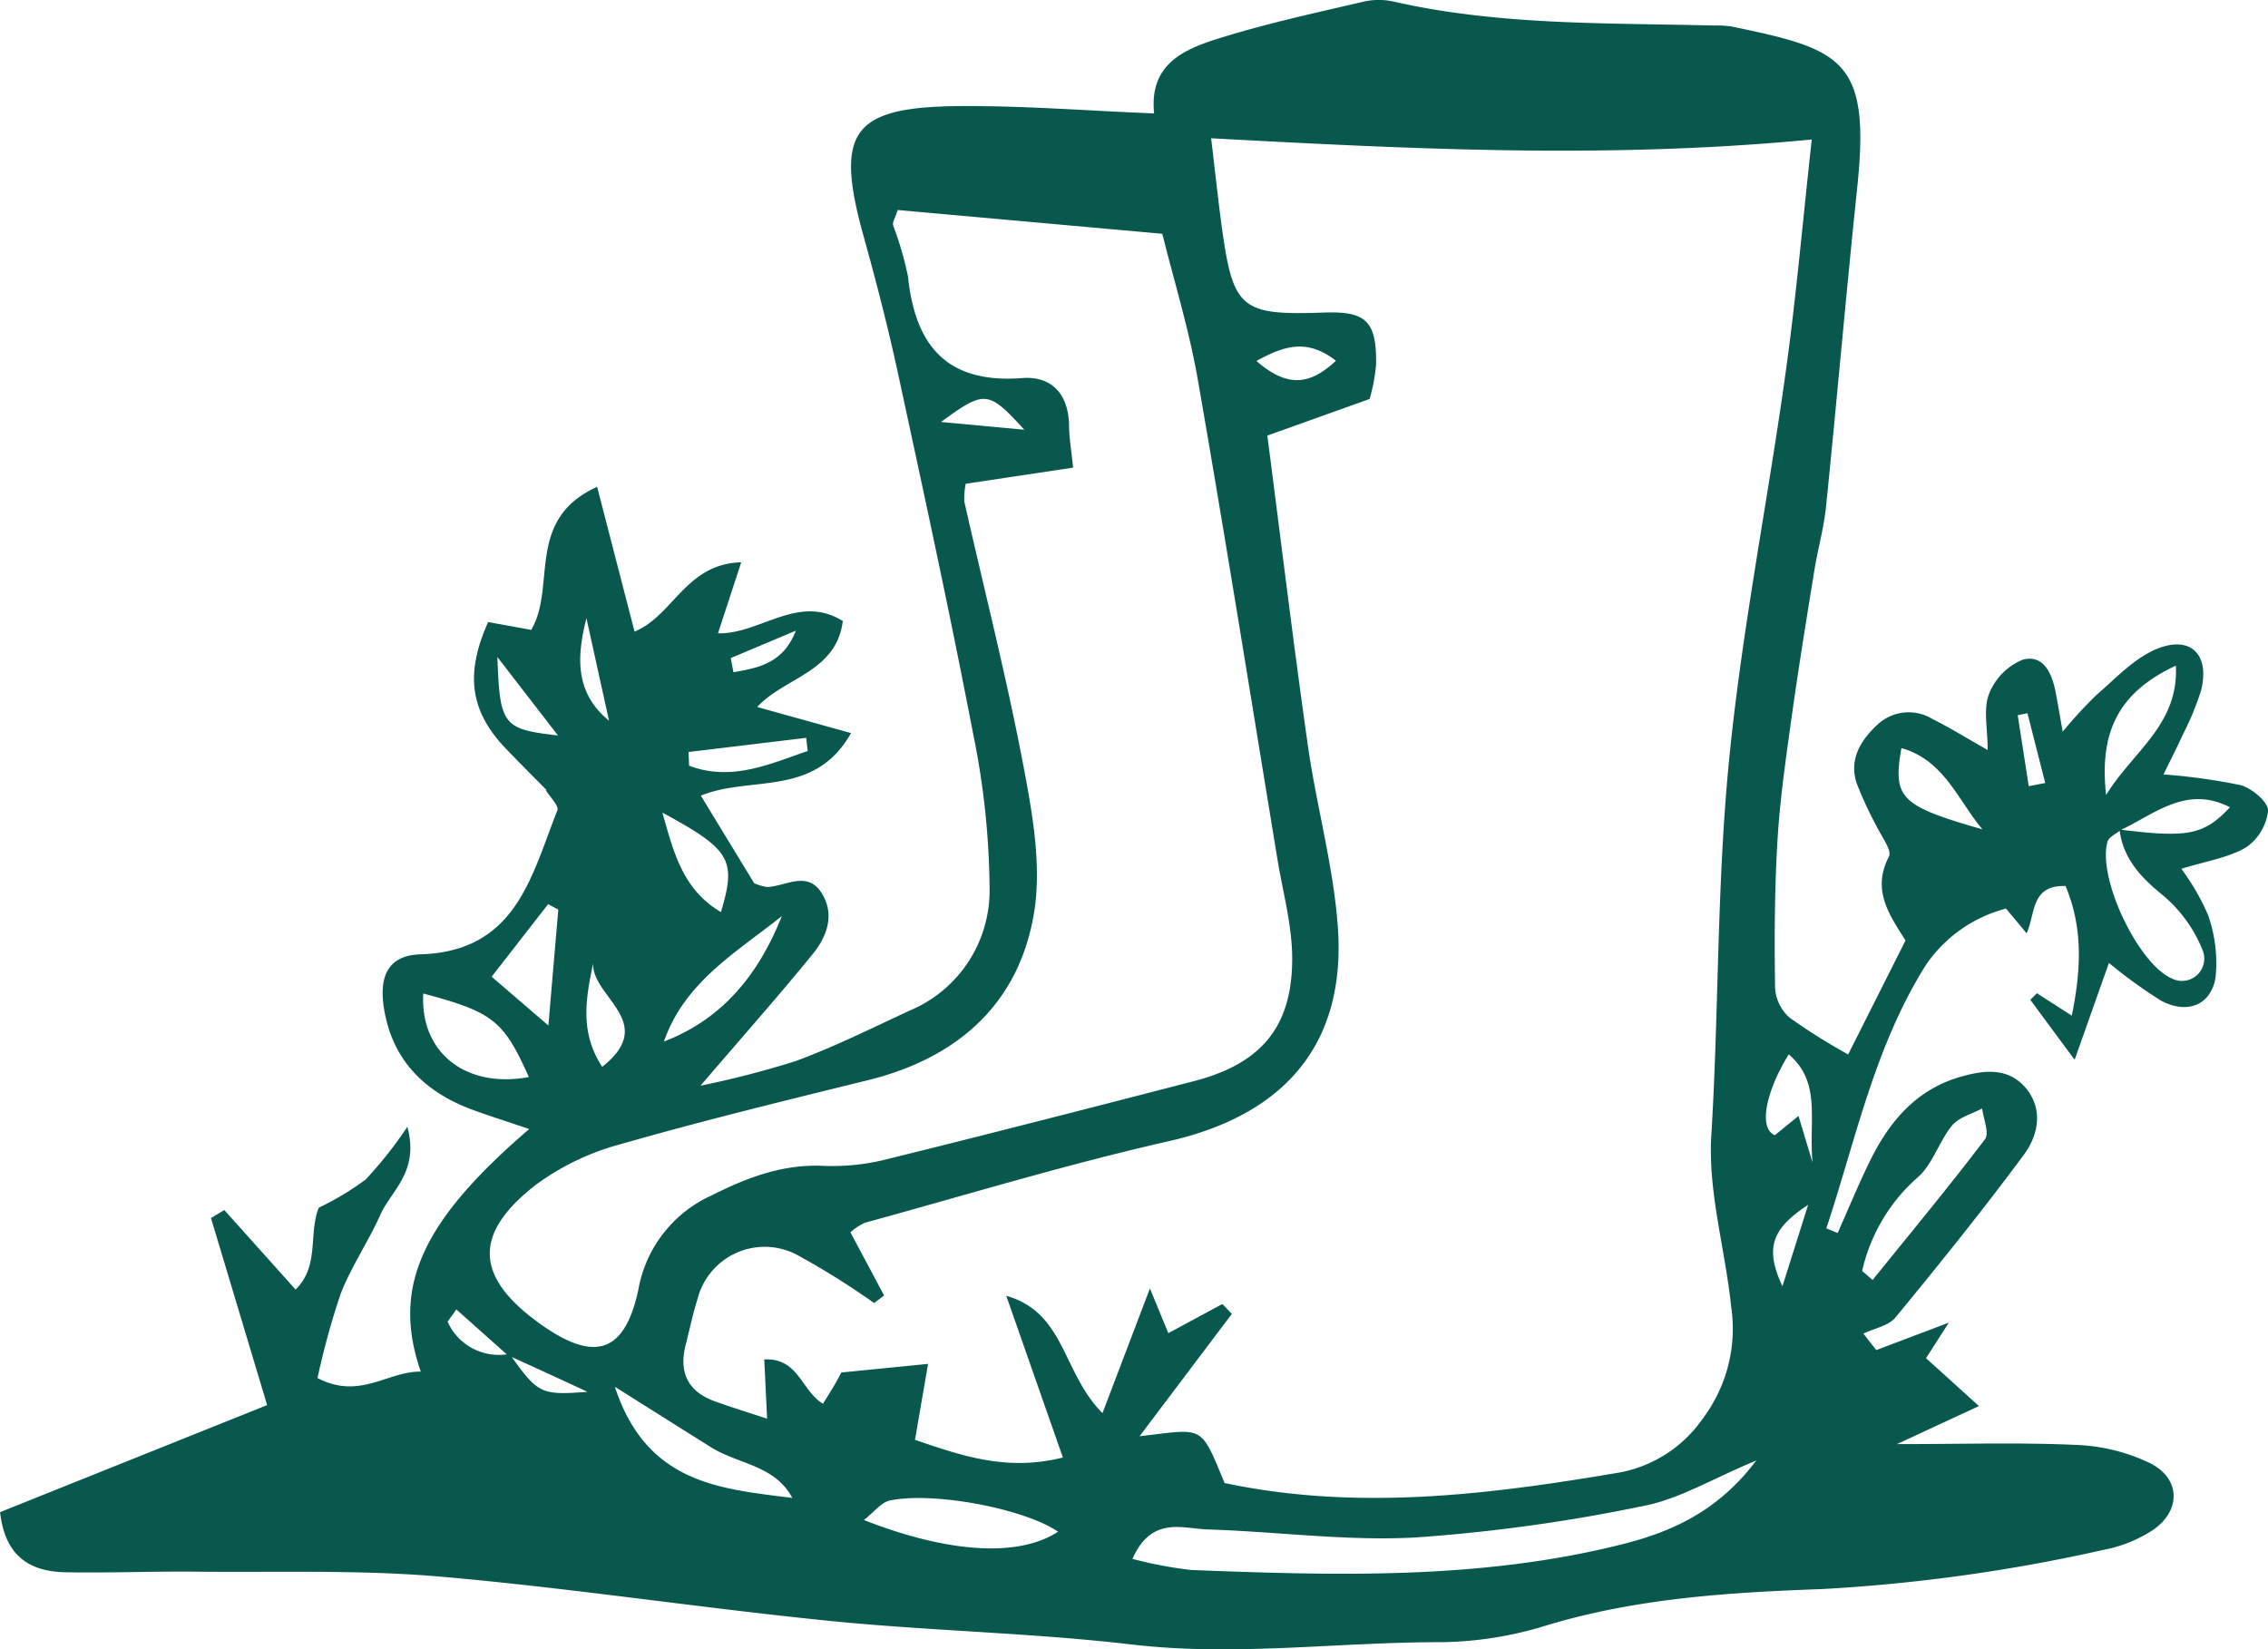
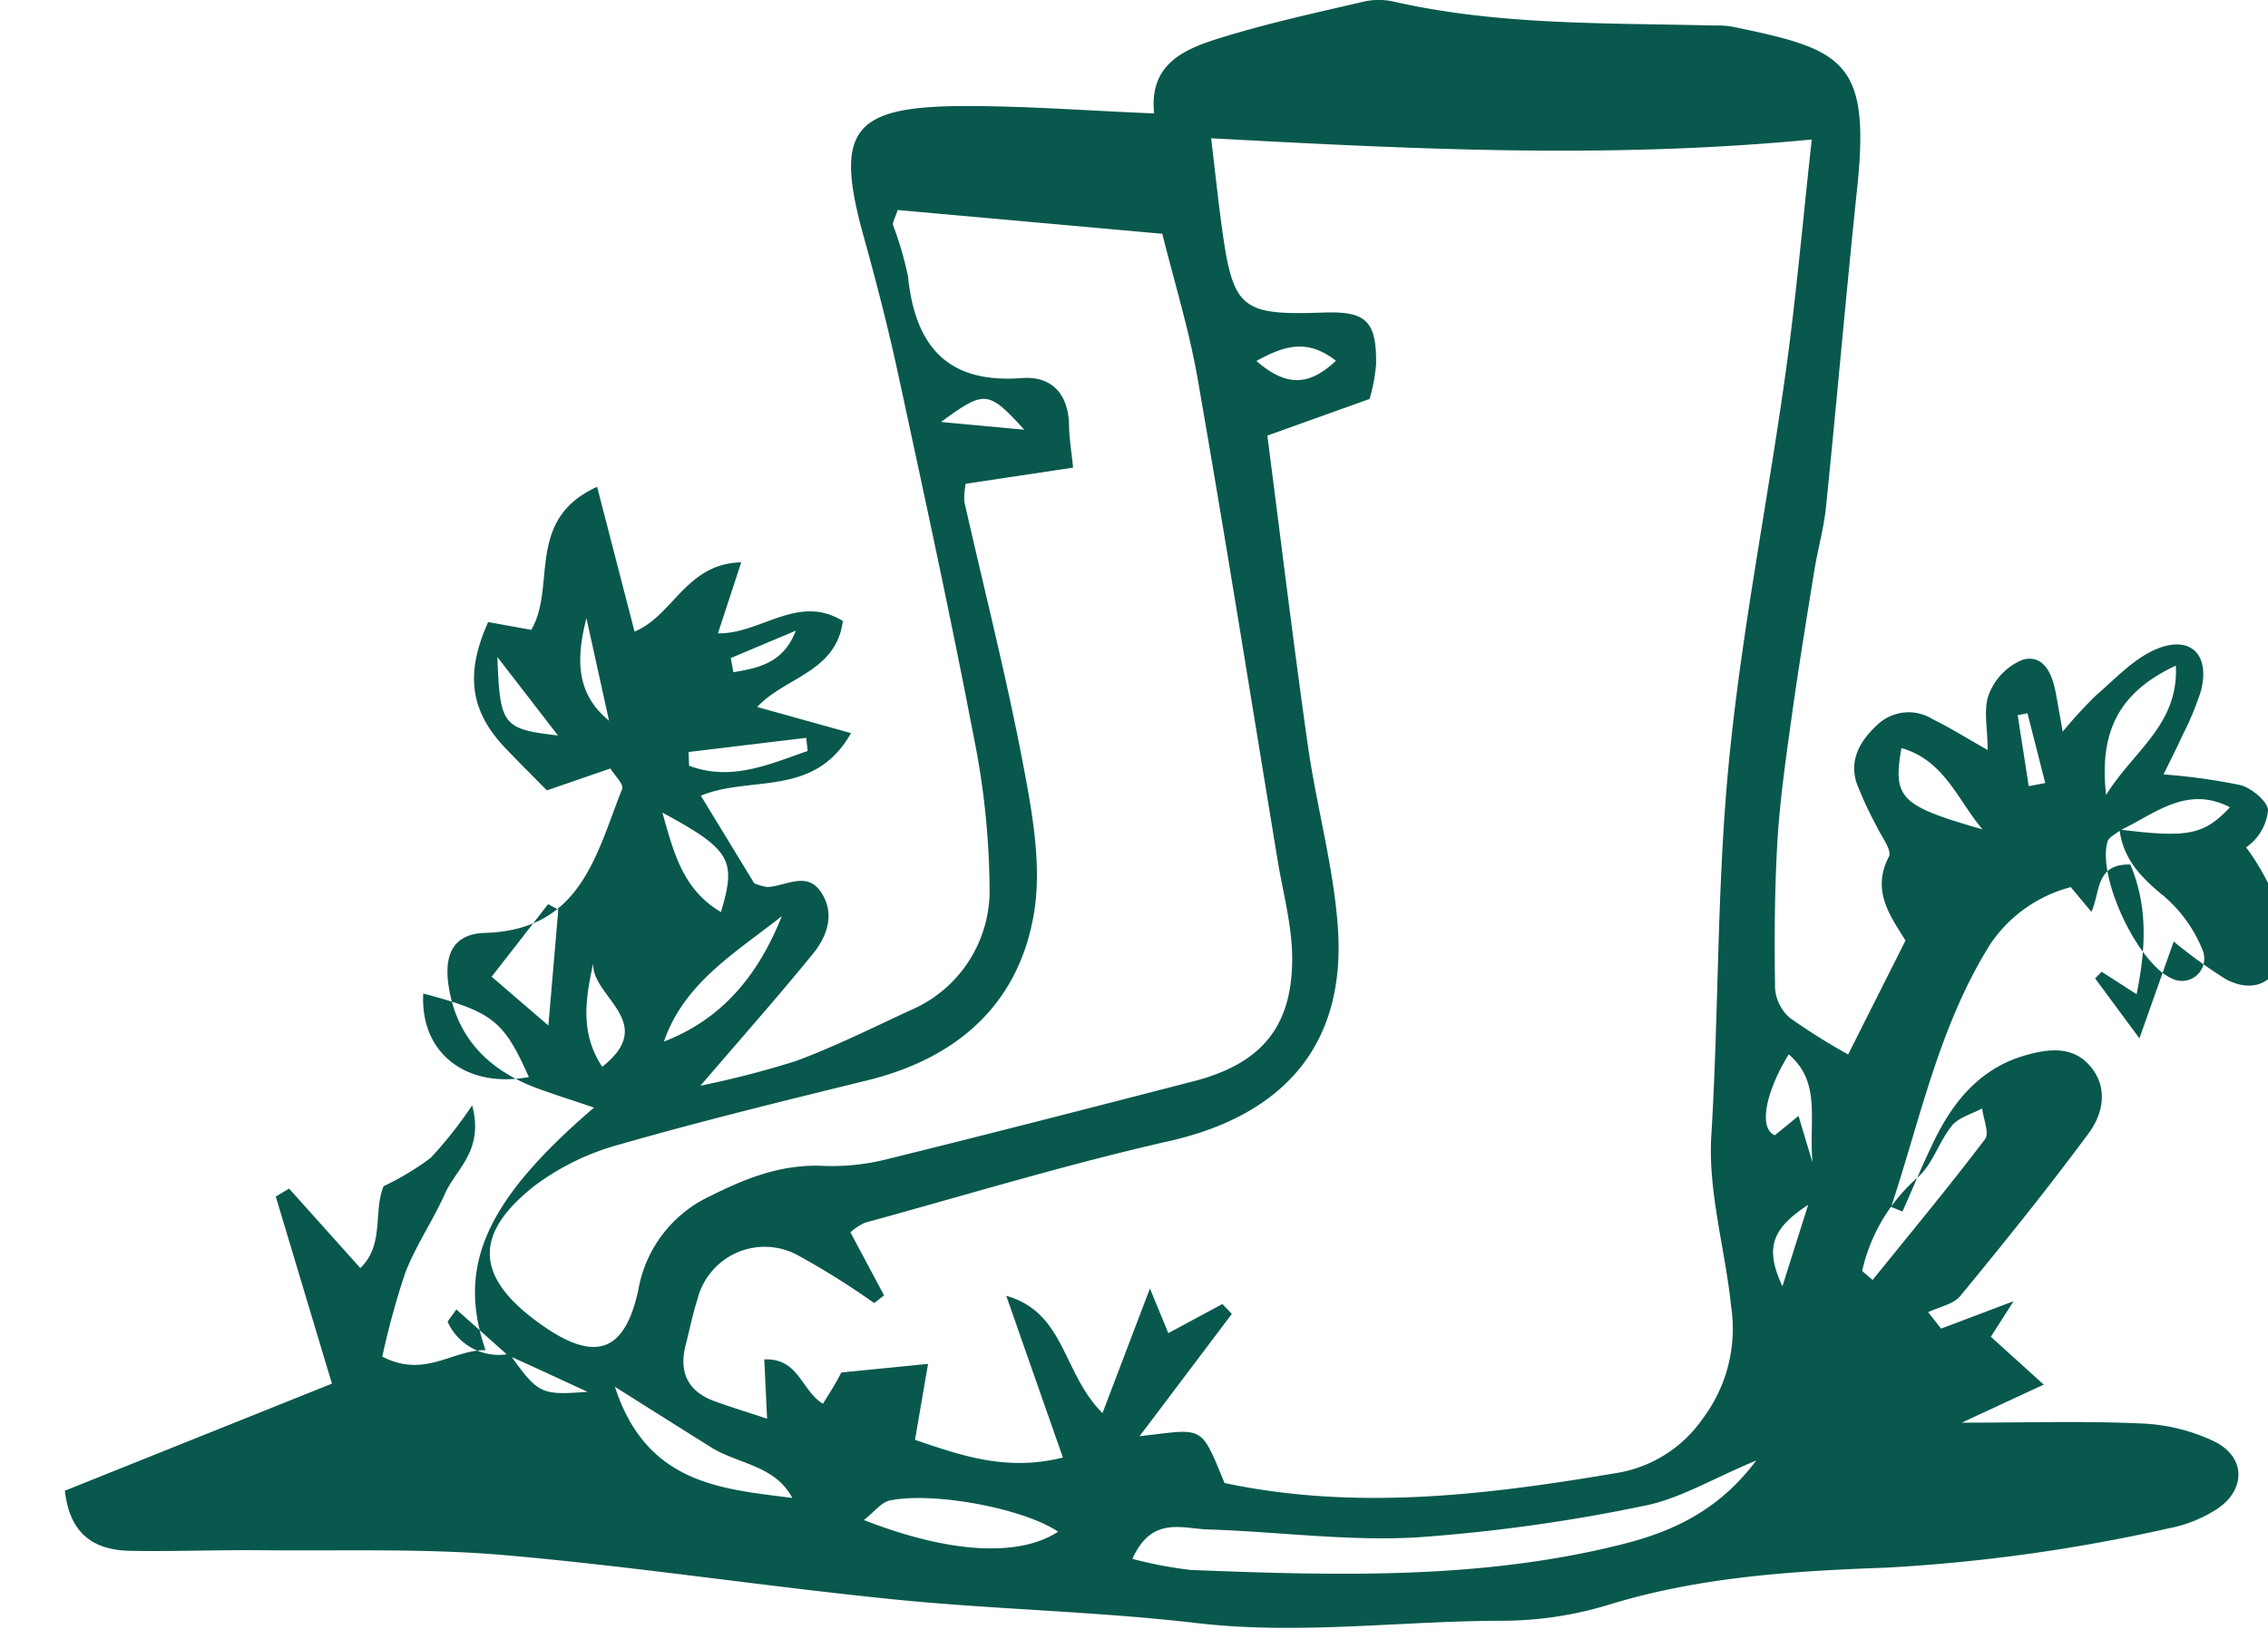
<svg xmlns="http://www.w3.org/2000/svg" width="195.28" height="142.029" viewBox="0 0 195.28 142.029">
-   <path id="Path_411" data-name="Path 411" d="M-271.808,961.866c-1.187-1.206-2.389-2.4-3.557-3.622-3.039-3.183-3.515-6.381-1.5-10.873l3.71.672c2.2-3.73-.56-9.481,5.672-12.319l3.223,12.467c3.324-1.355,4.427-5.854,9.185-5.964-.737,2.251-1.326,4.047-2,6.114,3.647.082,6.9-3.448,10.748-1.061-.555,4.417-5.007,4.841-7.372,7.406l8.079,2.248c-3.163,5.594-8.626,3.621-12.933,5.387l4.595,7.542a4.28,4.28,0,0,0,1.125.326c1.6-.064,3.443-1.444,4.683.521,1.156,1.833.464,3.736-.755,5.234-2.985,3.669-6.128,7.21-9.68,11.354a80.848,80.848,0,0,0,8.234-2.131c3.351-1.243,6.569-2.848,9.818-4.355a11.191,11.191,0,0,0,6.841-10.585,68.279,68.279,0,0,0-1.4-13.154c-1.988-10.365-4.23-20.681-6.459-31-.863-3.995-1.884-7.961-2.98-11.9-2.511-9.022-1.048-11.172,8.317-11.236,5.421-.037,10.843.395,16.689.632-.463-4.517,2.943-5.67,6.23-6.664,3.9-1.18,7.9-2.052,11.875-2.977a5.862,5.862,0,0,1,2.541.015c9.072,2.06,18.311,1.823,27.515,2.056a8.746,8.746,0,0,1,1.533.08c9.567,1.971,12,2.843,10.847,13.872-.96,9.152-1.753,18.322-2.685,27.477-.189,1.853-.712,3.67-1.01,5.515-.679,4.2-1.365,8.4-1.952,12.608-.492,3.538-1.008,7.087-1.221,10.648-.253,4.223-.266,8.464-.206,12.7a3.709,3.709,0,0,0,1.265,2.551,53.159,53.159,0,0,0,5.027,3.158c1.136-2.258,2.95-5.86,4.936-9.81-1.235-2.025-2.984-4.251-1.427-7.226.289-.552-.675-1.773-1.088-2.674a30.966,30.966,0,0,1-1.707-3.7c-.626-2.038.351-3.641,1.815-4.995a3.914,3.914,0,0,1,4.756-.465c1.487.733,2.9,1.617,4.728,2.653,0-1.9-.391-3.535.112-4.816a5.249,5.249,0,0,1,2.929-2.971c1.826-.458,2.522,1.267,2.826,2.884.155.825.3,1.652.592,3.326a38.965,38.965,0,0,1,2.892-3.15c1.653-1.42,3.231-3.149,5.17-3.962,2.956-1.241,4.651.49,3.841,3.6a24.61,24.61,0,0,1-1.562,3.768c-.475,1.057-1.008,2.087-1.659,3.424a50.575,50.575,0,0,1,6.653.926c.964.262,2.377,1.468,2.347,2.193a4.432,4.432,0,0,1-1.89,3.161c-1.549.906-3.463,1.19-5.579,1.847a19.75,19.75,0,0,1,2.3,3.969,12.444,12.444,0,0,1,.651,5.381c-.4,2.42-2.465,3.2-4.7,2a42.236,42.236,0,0,1-4.483-3.244l-2.953,8.339-3.815-5.163.564-.569,3.007,1.931c.831-4.069.948-7.61-.534-11.162-3.029-.094-2.581,2.408-3.358,4.068l-1.774-2.126a12.022,12.022,0,0,0-6.883,4.839c-4.426,7.014-6.041,15.022-8.584,22.7l.975.4c.939-2.107,1.81-4.247,2.834-6.313,1.642-3.311,3.942-6.013,7.636-7.108,2.008-.594,4.181-.9,5.717.924s1.094,4.063-.139,5.733c-3.539,4.787-7.281,9.43-11.064,14.029-.6.73-1.832.945-2.771,1.4l1.112,1.417,6.243-2.362c-.907,1.417-1.432,2.238-1.959,3.061l4.557,4.122-7.059,3.276c5.711,0,10.59-.154,15.452.071a16.028,16.028,0,0,1,6.349,1.576c2.626,1.329,2.67,4.069.247,5.744a11.688,11.688,0,0,1-4.225,1.709,147.093,147.093,0,0,1-24.3,3.386c-7.971.284-16,.786-23.769,3.149a31.578,31.578,0,0,1-9.081,1.424c-8.852-.008-17.667,1.241-26.563.2-8.635-1.013-17.368-1.164-26.024-2.035-11.179-1.123-22.3-2.833-33.492-3.809-6.956-.607-13.989-.354-20.988-.428-3.757-.04-7.518.12-11.274.052-3.061-.054-5.23-1.338-5.66-5.179l22.995-9.219c-1.709-5.69-3.273-10.9-4.837-16.112l1.149-.684,6.134,6.843c2.092-2.016,1.09-4.855,2.006-7.053a24.15,24.15,0,0,0,4.04-2.428,35.391,35.391,0,0,0,3.578-4.53c1.057,3.858-1.384,5.474-2.317,7.561-1.041,2.332-2.516,4.483-3.438,6.853a67.884,67.884,0,0,0-1.979,7.222c3.665,1.9,6.04-.6,8.892-.555-2.513-7.259.04-12.908,9.336-20.89-1.762-.6-3.262-1.072-4.74-1.607-4.154-1.5-7.006-4.208-7.754-8.715-.467-2.81.331-4.639,3.12-4.723,8.264-.248,9.544-6.726,11.8-12.4.155-.391-.653-1.163-1.013-1.757Zm-3.368,48.647-4.428-3.948-.753,1.053a4.823,4.823,0,0,0,5.328,2.774c2.475,3.455,2.682,3.572,6.718,3.269C-271.013,1012.41-273.084,1011.451-275.176,1010.513Zm138.853-45.219c-.384.327-1,.588-1.113.991-.888,3.12,2.633,10.512,5.539,11.781a1.921,1.921,0,0,0,2.679-2.365,11.956,11.956,0,0,0-3.432-4.786c-1.933-1.573-3.448-3.177-3.749-5.677,5.875.738,7.267.471,9.508-1.917C-130.633,961.395-133.367,963.9-136.323,965.294Zm-78.291-59.585c.348,2.916.59,5.216.9,7.508.983,7.208,1.633,7.752,8.823,7.5,3.613-.124,4.531.731,4.479,4.462a15.12,15.12,0,0,1-.558,2.979l-8.806,3.155c1.189,9.163,2.247,17.934,3.489,26.679.743,5.224,2.2,10.375,2.58,15.615.733,10.113-4.6,16.216-14.542,18.467-8.808,1.995-17.47,4.641-26.188,7.03a4.907,4.907,0,0,0-1.237.821c.995,1.864,1.947,3.649,2.9,5.434l-.853.659a67.731,67.731,0,0,0-6.7-4.184,5.966,5.966,0,0,0-8.506,3.818c-.415,1.3-.682,2.641-1.023,3.962-.606,2.356.176,4.016,2.49,4.857,1.357.494,2.739.916,4.519,1.506-.1-2.1-.168-3.534-.244-5.107,2.969-.133,3.173,2.675,5.054,3.819.349-.566.693-1.1,1.01-1.648s.611-1.124.568-1.044l7.471-.742c-.379,2.2-.725,4.217-1.124,6.541,4.017,1.37,7.906,2.735,12.734,1.523-1.71-4.88-3.293-9.4-4.877-13.926,5.088,1.439,4.816,6.642,8.286,10.1,1.425-3.743,2.64-6.937,4.085-10.735.688,1.673,1.11,2.7,1.583,3.85l4.657-2.509.811.855-7.943,10.53c5.575-.632,5.207-1.081,7.317,4.031,11.45,2.424,22.777,1.007,34.074-.917a11.222,11.222,0,0,0,7.1-4.631,12.875,12.875,0,0,0,2.444-9.657c-.507-4.916-2-9.855-1.708-14.7.592-9.672.5-19.381,1.238-29,.943-12.368,3.486-24.611,5.191-36.928.878-6.341,1.434-12.726,2.22-19.867C-180.423,907.5-197.215,906.645-214.614,905.709Zm-21.135,29.753a7.075,7.075,0,0,0-.121,1.515c1.723,7.641,3.67,15.239,5.121,22.93.783,4.144,1.561,8.589.863,12.643-1.341,7.783-6.636,12.4-14.329,14.287-7.121,1.751-14.249,3.493-21.3,5.512a21.757,21.757,0,0,0-7.247,3.487c-5.489,4.259-5.22,8.01.472,12.042,4.6,3.255,7.188,2.442,8.357-3.007a11,11,0,0,1,6.289-8.115c3.119-1.567,6.184-2.736,9.757-2.548a19.333,19.333,0,0,0,5.56-.63c8.754-2.159,17.484-4.411,26.214-6.667,5.779-1.493,8.478-4.641,8.478-10.556,0-2.847-.8-5.7-1.267-8.541-2.268-13.789-4.466-27.589-6.866-41.355-.751-4.3-2.057-8.513-3.05-12.525l-22.787-2.048c-.215.692-.463,1.052-.389,1.325a29.35,29.35,0,0,1,1.278,4.39c.614,5.965,3.345,9.255,9.811,8.759,2.619-.2,4.039,1.439,4.059,4.158.007.978.183,1.954.344,3.556Zm68.072,84.113c-3.79,1.576-6.608,3.307-9.648,3.9a145.437,145.437,0,0,1-19.722,2.73c-5.923.322-11.9-.508-17.865-.692-2.166-.068-4.829-1.189-6.479,2.534a35.7,35.7,0,0,0,5.051.957c12.449.482,24.925.858,37.131-2.217C-175.046,1025.735-171,1024-167.678,1019.574Zm-60.114,6.133c-2.826-1.943-10.586-3.474-14.473-2.693-.747.151-1.354.991-2.248,1.686C-237.118,1027.6-231.144,1027.9-227.792,1025.707Zm-22.884-2.906c-1.5-2.832-4.658-2.9-6.985-4.357-2.47-1.547-4.933-3.1-8.293-5.219C-263.226,1021.6-256.832,1022.016-250.676,1022.8Zm92.114-19.548.9.775c3.248-4.021,6.551-8,9.675-12.117.4-.522-.138-1.752-.242-2.654-.883.48-2.01.761-2.6,1.481-1.124,1.374-1.655,3.327-2.946,4.45A15.17,15.17,0,0,0-158.562,1003.254Zm-123.89-23.893c-.29,5.16,3.756,8.2,9.091,7.19C-275.531,981.7-276.437,980.958-282.452,979.361Zm30.87-6.665c-3.9,3.112-8.376,5.674-10.149,10.8C-256.622,981.537-253.548,977.643-251.582,972.7Zm120.032-21.573c-4.826,2.254-6.634,5.59-6.005,11.141C-135.243,958.49-131.284,956.209-131.551,951.123Zm-139.275,21.012-.878-.469c-1.579,2.031-3.16,4.063-4.862,6.248l4.884,4.2C-271.361,978.381-271.093,975.258-270.825,972.135Zm122.623-6.911c-2.118-2.508-3.294-5.958-6.977-7C-155.93,962.534-155.3,963.188-148.2,965.224Zm-113.659-1.443c.99,3.536,1.783,6.634,5.038,8.567C-255.473,967.84-255.976,966.973-261.861,963.781Zm99.027,30.126c-.338-3.712.78-6.884-2.049-9.306-2.1,3.416-2.555,6.444-1.189,6.96l2.031-1.66C-163.635,991.253-163.362,992.16-162.835,993.907Zm-96.777-35.345q.023.591.046,1.18c3.638,1.377,6.9-.13,10.21-1.267q-.063-.568-.128-1.133Zm-8.212,18.192c-.627,2.975-1.185,5.942.779,8.918C-262.193,981.834-267.962,979.668-267.824,976.755Zm-3.03-19.615-5.217-6.754C-275.857,956.253-275.616,956.593-270.854,957.139Zm60.136-32.251c2.531,2.185,4.473,2.217,6.847-.02C-206.312,922.971-208.243,923.526-210.718,924.888Zm-19.987,5.919c-3.11-3.408-3.4-3.423-7.169-.666Zm-37.7,16.231c-.837,3.292-1.01,6.431,1.946,8.825Zm105.193,50.52c-2.973,1.962-3.83,3.586-2.214,7.011Zm-92.764-47.086.227,1.219c2.155-.368,4.294-.77,5.376-3.579Zm111.754,11.034,1.424-.273q-.765-3-1.53-6.009l-.84.168Q-144.692,958.448-144.217,961.505Z" transform="translate(318.896 -893.801)" fill="#09584d" />
+   <path id="Path_411" data-name="Path 411" d="M-271.808,961.866c-1.187-1.206-2.389-2.4-3.557-3.622-3.039-3.183-3.515-6.381-1.5-10.873l3.71.672c2.2-3.73-.56-9.481,5.672-12.319l3.223,12.467c3.324-1.355,4.427-5.854,9.185-5.964-.737,2.251-1.326,4.047-2,6.114,3.647.082,6.9-3.448,10.748-1.061-.555,4.417-5.007,4.841-7.372,7.406l8.079,2.248c-3.163,5.594-8.626,3.621-12.933,5.387l4.595,7.542a4.28,4.28,0,0,0,1.125.326c1.6-.064,3.443-1.444,4.683.521,1.156,1.833.464,3.736-.755,5.234-2.985,3.669-6.128,7.21-9.68,11.354a80.848,80.848,0,0,0,8.234-2.131c3.351-1.243,6.569-2.848,9.818-4.355a11.191,11.191,0,0,0,6.841-10.585,68.279,68.279,0,0,0-1.4-13.154c-1.988-10.365-4.23-20.681-6.459-31-.863-3.995-1.884-7.961-2.98-11.9-2.511-9.022-1.048-11.172,8.317-11.236,5.421-.037,10.843.395,16.689.632-.463-4.517,2.943-5.67,6.23-6.664,3.9-1.18,7.9-2.052,11.875-2.977a5.862,5.862,0,0,1,2.541.015c9.072,2.06,18.311,1.823,27.515,2.056a8.746,8.746,0,0,1,1.533.08c9.567,1.971,12,2.843,10.847,13.872-.96,9.152-1.753,18.322-2.685,27.477-.189,1.853-.712,3.67-1.01,5.515-.679,4.2-1.365,8.4-1.952,12.608-.492,3.538-1.008,7.087-1.221,10.648-.253,4.223-.266,8.464-.206,12.7a3.709,3.709,0,0,0,1.265,2.551,53.159,53.159,0,0,0,5.027,3.158c1.136-2.258,2.95-5.86,4.936-9.81-1.235-2.025-2.984-4.251-1.427-7.226.289-.552-.675-1.773-1.088-2.674a30.966,30.966,0,0,1-1.707-3.7c-.626-2.038.351-3.641,1.815-4.995a3.914,3.914,0,0,1,4.756-.465c1.487.733,2.9,1.617,4.728,2.653,0-1.9-.391-3.535.112-4.816a5.249,5.249,0,0,1,2.929-2.971c1.826-.458,2.522,1.267,2.826,2.884.155.825.3,1.652.592,3.326a38.965,38.965,0,0,1,2.892-3.15c1.653-1.42,3.231-3.149,5.17-3.962,2.956-1.241,4.651.49,3.841,3.6a24.61,24.61,0,0,1-1.562,3.768c-.475,1.057-1.008,2.087-1.659,3.424a50.575,50.575,0,0,1,6.653.926c.964.262,2.377,1.468,2.347,2.193a4.432,4.432,0,0,1-1.89,3.161a19.75,19.75,0,0,1,2.3,3.969,12.444,12.444,0,0,1,.651,5.381c-.4,2.42-2.465,3.2-4.7,2a42.236,42.236,0,0,1-4.483-3.244l-2.953,8.339-3.815-5.163.564-.569,3.007,1.931c.831-4.069.948-7.61-.534-11.162-3.029-.094-2.581,2.408-3.358,4.068l-1.774-2.126a12.022,12.022,0,0,0-6.883,4.839c-4.426,7.014-6.041,15.022-8.584,22.7l.975.4c.939-2.107,1.81-4.247,2.834-6.313,1.642-3.311,3.942-6.013,7.636-7.108,2.008-.594,4.181-.9,5.717.924s1.094,4.063-.139,5.733c-3.539,4.787-7.281,9.43-11.064,14.029-.6.73-1.832.945-2.771,1.4l1.112,1.417,6.243-2.362c-.907,1.417-1.432,2.238-1.959,3.061l4.557,4.122-7.059,3.276c5.711,0,10.59-.154,15.452.071a16.028,16.028,0,0,1,6.349,1.576c2.626,1.329,2.67,4.069.247,5.744a11.688,11.688,0,0,1-4.225,1.709,147.093,147.093,0,0,1-24.3,3.386c-7.971.284-16,.786-23.769,3.149a31.578,31.578,0,0,1-9.081,1.424c-8.852-.008-17.667,1.241-26.563.2-8.635-1.013-17.368-1.164-26.024-2.035-11.179-1.123-22.3-2.833-33.492-3.809-6.956-.607-13.989-.354-20.988-.428-3.757-.04-7.518.12-11.274.052-3.061-.054-5.23-1.338-5.66-5.179l22.995-9.219c-1.709-5.69-3.273-10.9-4.837-16.112l1.149-.684,6.134,6.843c2.092-2.016,1.09-4.855,2.006-7.053a24.15,24.15,0,0,0,4.04-2.428,35.391,35.391,0,0,0,3.578-4.53c1.057,3.858-1.384,5.474-2.317,7.561-1.041,2.332-2.516,4.483-3.438,6.853a67.884,67.884,0,0,0-1.979,7.222c3.665,1.9,6.04-.6,8.892-.555-2.513-7.259.04-12.908,9.336-20.89-1.762-.6-3.262-1.072-4.74-1.607-4.154-1.5-7.006-4.208-7.754-8.715-.467-2.81.331-4.639,3.12-4.723,8.264-.248,9.544-6.726,11.8-12.4.155-.391-.653-1.163-1.013-1.757Zm-3.368,48.647-4.428-3.948-.753,1.053a4.823,4.823,0,0,0,5.328,2.774c2.475,3.455,2.682,3.572,6.718,3.269C-271.013,1012.41-273.084,1011.451-275.176,1010.513Zm138.853-45.219c-.384.327-1,.588-1.113.991-.888,3.12,2.633,10.512,5.539,11.781a1.921,1.921,0,0,0,2.679-2.365,11.956,11.956,0,0,0-3.432-4.786c-1.933-1.573-3.448-3.177-3.749-5.677,5.875.738,7.267.471,9.508-1.917C-130.633,961.395-133.367,963.9-136.323,965.294Zm-78.291-59.585c.348,2.916.59,5.216.9,7.508.983,7.208,1.633,7.752,8.823,7.5,3.613-.124,4.531.731,4.479,4.462a15.12,15.12,0,0,1-.558,2.979l-8.806,3.155c1.189,9.163,2.247,17.934,3.489,26.679.743,5.224,2.2,10.375,2.58,15.615.733,10.113-4.6,16.216-14.542,18.467-8.808,1.995-17.47,4.641-26.188,7.03a4.907,4.907,0,0,0-1.237.821c.995,1.864,1.947,3.649,2.9,5.434l-.853.659a67.731,67.731,0,0,0-6.7-4.184,5.966,5.966,0,0,0-8.506,3.818c-.415,1.3-.682,2.641-1.023,3.962-.606,2.356.176,4.016,2.49,4.857,1.357.494,2.739.916,4.519,1.506-.1-2.1-.168-3.534-.244-5.107,2.969-.133,3.173,2.675,5.054,3.819.349-.566.693-1.1,1.01-1.648s.611-1.124.568-1.044l7.471-.742c-.379,2.2-.725,4.217-1.124,6.541,4.017,1.37,7.906,2.735,12.734,1.523-1.71-4.88-3.293-9.4-4.877-13.926,5.088,1.439,4.816,6.642,8.286,10.1,1.425-3.743,2.64-6.937,4.085-10.735.688,1.673,1.11,2.7,1.583,3.85l4.657-2.509.811.855-7.943,10.53c5.575-.632,5.207-1.081,7.317,4.031,11.45,2.424,22.777,1.007,34.074-.917a11.222,11.222,0,0,0,7.1-4.631,12.875,12.875,0,0,0,2.444-9.657c-.507-4.916-2-9.855-1.708-14.7.592-9.672.5-19.381,1.238-29,.943-12.368,3.486-24.611,5.191-36.928.878-6.341,1.434-12.726,2.22-19.867C-180.423,907.5-197.215,906.645-214.614,905.709Zm-21.135,29.753a7.075,7.075,0,0,0-.121,1.515c1.723,7.641,3.67,15.239,5.121,22.93.783,4.144,1.561,8.589.863,12.643-1.341,7.783-6.636,12.4-14.329,14.287-7.121,1.751-14.249,3.493-21.3,5.512a21.757,21.757,0,0,0-7.247,3.487c-5.489,4.259-5.22,8.01.472,12.042,4.6,3.255,7.188,2.442,8.357-3.007a11,11,0,0,1,6.289-8.115c3.119-1.567,6.184-2.736,9.757-2.548a19.333,19.333,0,0,0,5.56-.63c8.754-2.159,17.484-4.411,26.214-6.667,5.779-1.493,8.478-4.641,8.478-10.556,0-2.847-.8-5.7-1.267-8.541-2.268-13.789-4.466-27.589-6.866-41.355-.751-4.3-2.057-8.513-3.05-12.525l-22.787-2.048c-.215.692-.463,1.052-.389,1.325a29.35,29.35,0,0,1,1.278,4.39c.614,5.965,3.345,9.255,9.811,8.759,2.619-.2,4.039,1.439,4.059,4.158.007.978.183,1.954.344,3.556Zm68.072,84.113c-3.79,1.576-6.608,3.307-9.648,3.9a145.437,145.437,0,0,1-19.722,2.73c-5.923.322-11.9-.508-17.865-.692-2.166-.068-4.829-1.189-6.479,2.534a35.7,35.7,0,0,0,5.051.957c12.449.482,24.925.858,37.131-2.217C-175.046,1025.735-171,1024-167.678,1019.574Zm-60.114,6.133c-2.826-1.943-10.586-3.474-14.473-2.693-.747.151-1.354.991-2.248,1.686C-237.118,1027.6-231.144,1027.9-227.792,1025.707Zm-22.884-2.906c-1.5-2.832-4.658-2.9-6.985-4.357-2.47-1.547-4.933-3.1-8.293-5.219C-263.226,1021.6-256.832,1022.016-250.676,1022.8Zm92.114-19.548.9.775c3.248-4.021,6.551-8,9.675-12.117.4-.522-.138-1.752-.242-2.654-.883.48-2.01.761-2.6,1.481-1.124,1.374-1.655,3.327-2.946,4.45A15.17,15.17,0,0,0-158.562,1003.254Zm-123.89-23.893c-.29,5.16,3.756,8.2,9.091,7.19C-275.531,981.7-276.437,980.958-282.452,979.361Zm30.87-6.665c-3.9,3.112-8.376,5.674-10.149,10.8C-256.622,981.537-253.548,977.643-251.582,972.7Zm120.032-21.573c-4.826,2.254-6.634,5.59-6.005,11.141C-135.243,958.49-131.284,956.209-131.551,951.123Zm-139.275,21.012-.878-.469c-1.579,2.031-3.16,4.063-4.862,6.248l4.884,4.2C-271.361,978.381-271.093,975.258-270.825,972.135Zm122.623-6.911c-2.118-2.508-3.294-5.958-6.977-7C-155.93,962.534-155.3,963.188-148.2,965.224Zm-113.659-1.443c.99,3.536,1.783,6.634,5.038,8.567C-255.473,967.84-255.976,966.973-261.861,963.781Zm99.027,30.126c-.338-3.712.78-6.884-2.049-9.306-2.1,3.416-2.555,6.444-1.189,6.96l2.031-1.66C-163.635,991.253-163.362,992.16-162.835,993.907Zm-96.777-35.345q.023.591.046,1.18c3.638,1.377,6.9-.13,10.21-1.267q-.063-.568-.128-1.133Zm-8.212,18.192c-.627,2.975-1.185,5.942.779,8.918C-262.193,981.834-267.962,979.668-267.824,976.755Zm-3.03-19.615-5.217-6.754C-275.857,956.253-275.616,956.593-270.854,957.139Zm60.136-32.251c2.531,2.185,4.473,2.217,6.847-.02C-206.312,922.971-208.243,923.526-210.718,924.888Zm-19.987,5.919c-3.11-3.408-3.4-3.423-7.169-.666Zm-37.7,16.231c-.837,3.292-1.01,6.431,1.946,8.825Zm105.193,50.52c-2.973,1.962-3.83,3.586-2.214,7.011Zm-92.764-47.086.227,1.219c2.155-.368,4.294-.77,5.376-3.579Zm111.754,11.034,1.424-.273q-.765-3-1.53-6.009l-.84.168Q-144.692,958.448-144.217,961.505Z" transform="translate(318.896 -893.801)" fill="#09584d" />
</svg>